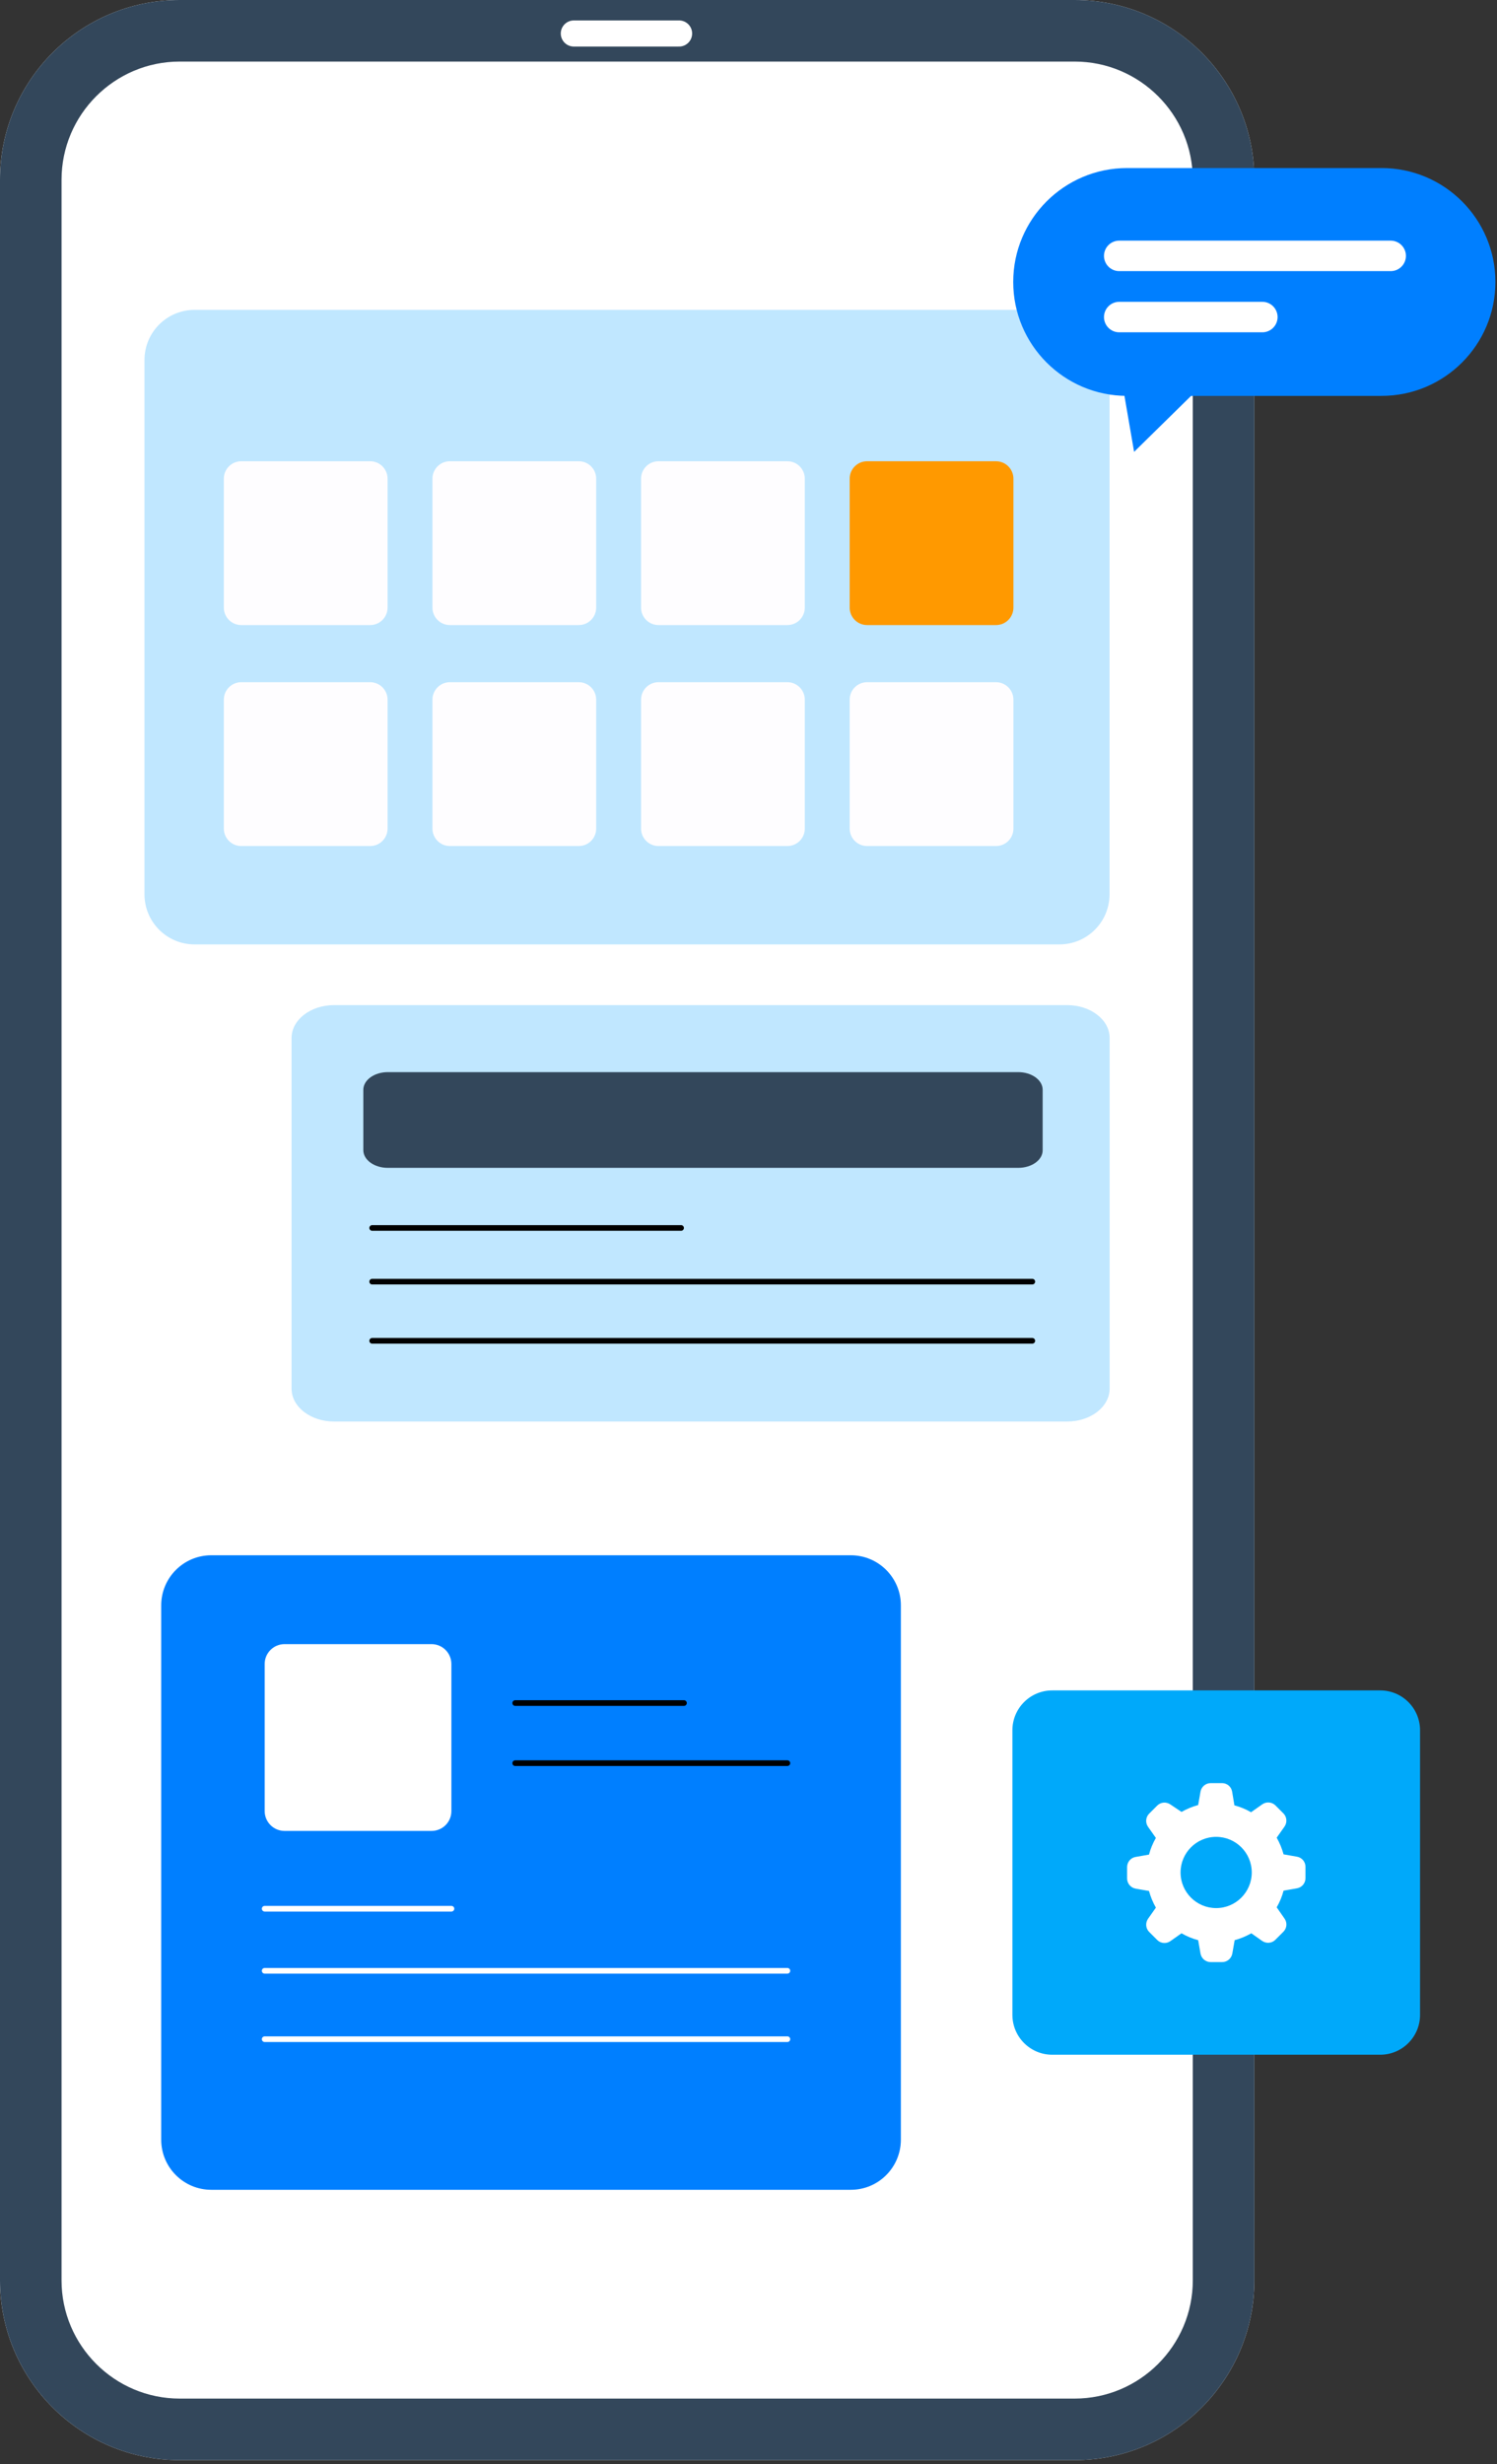
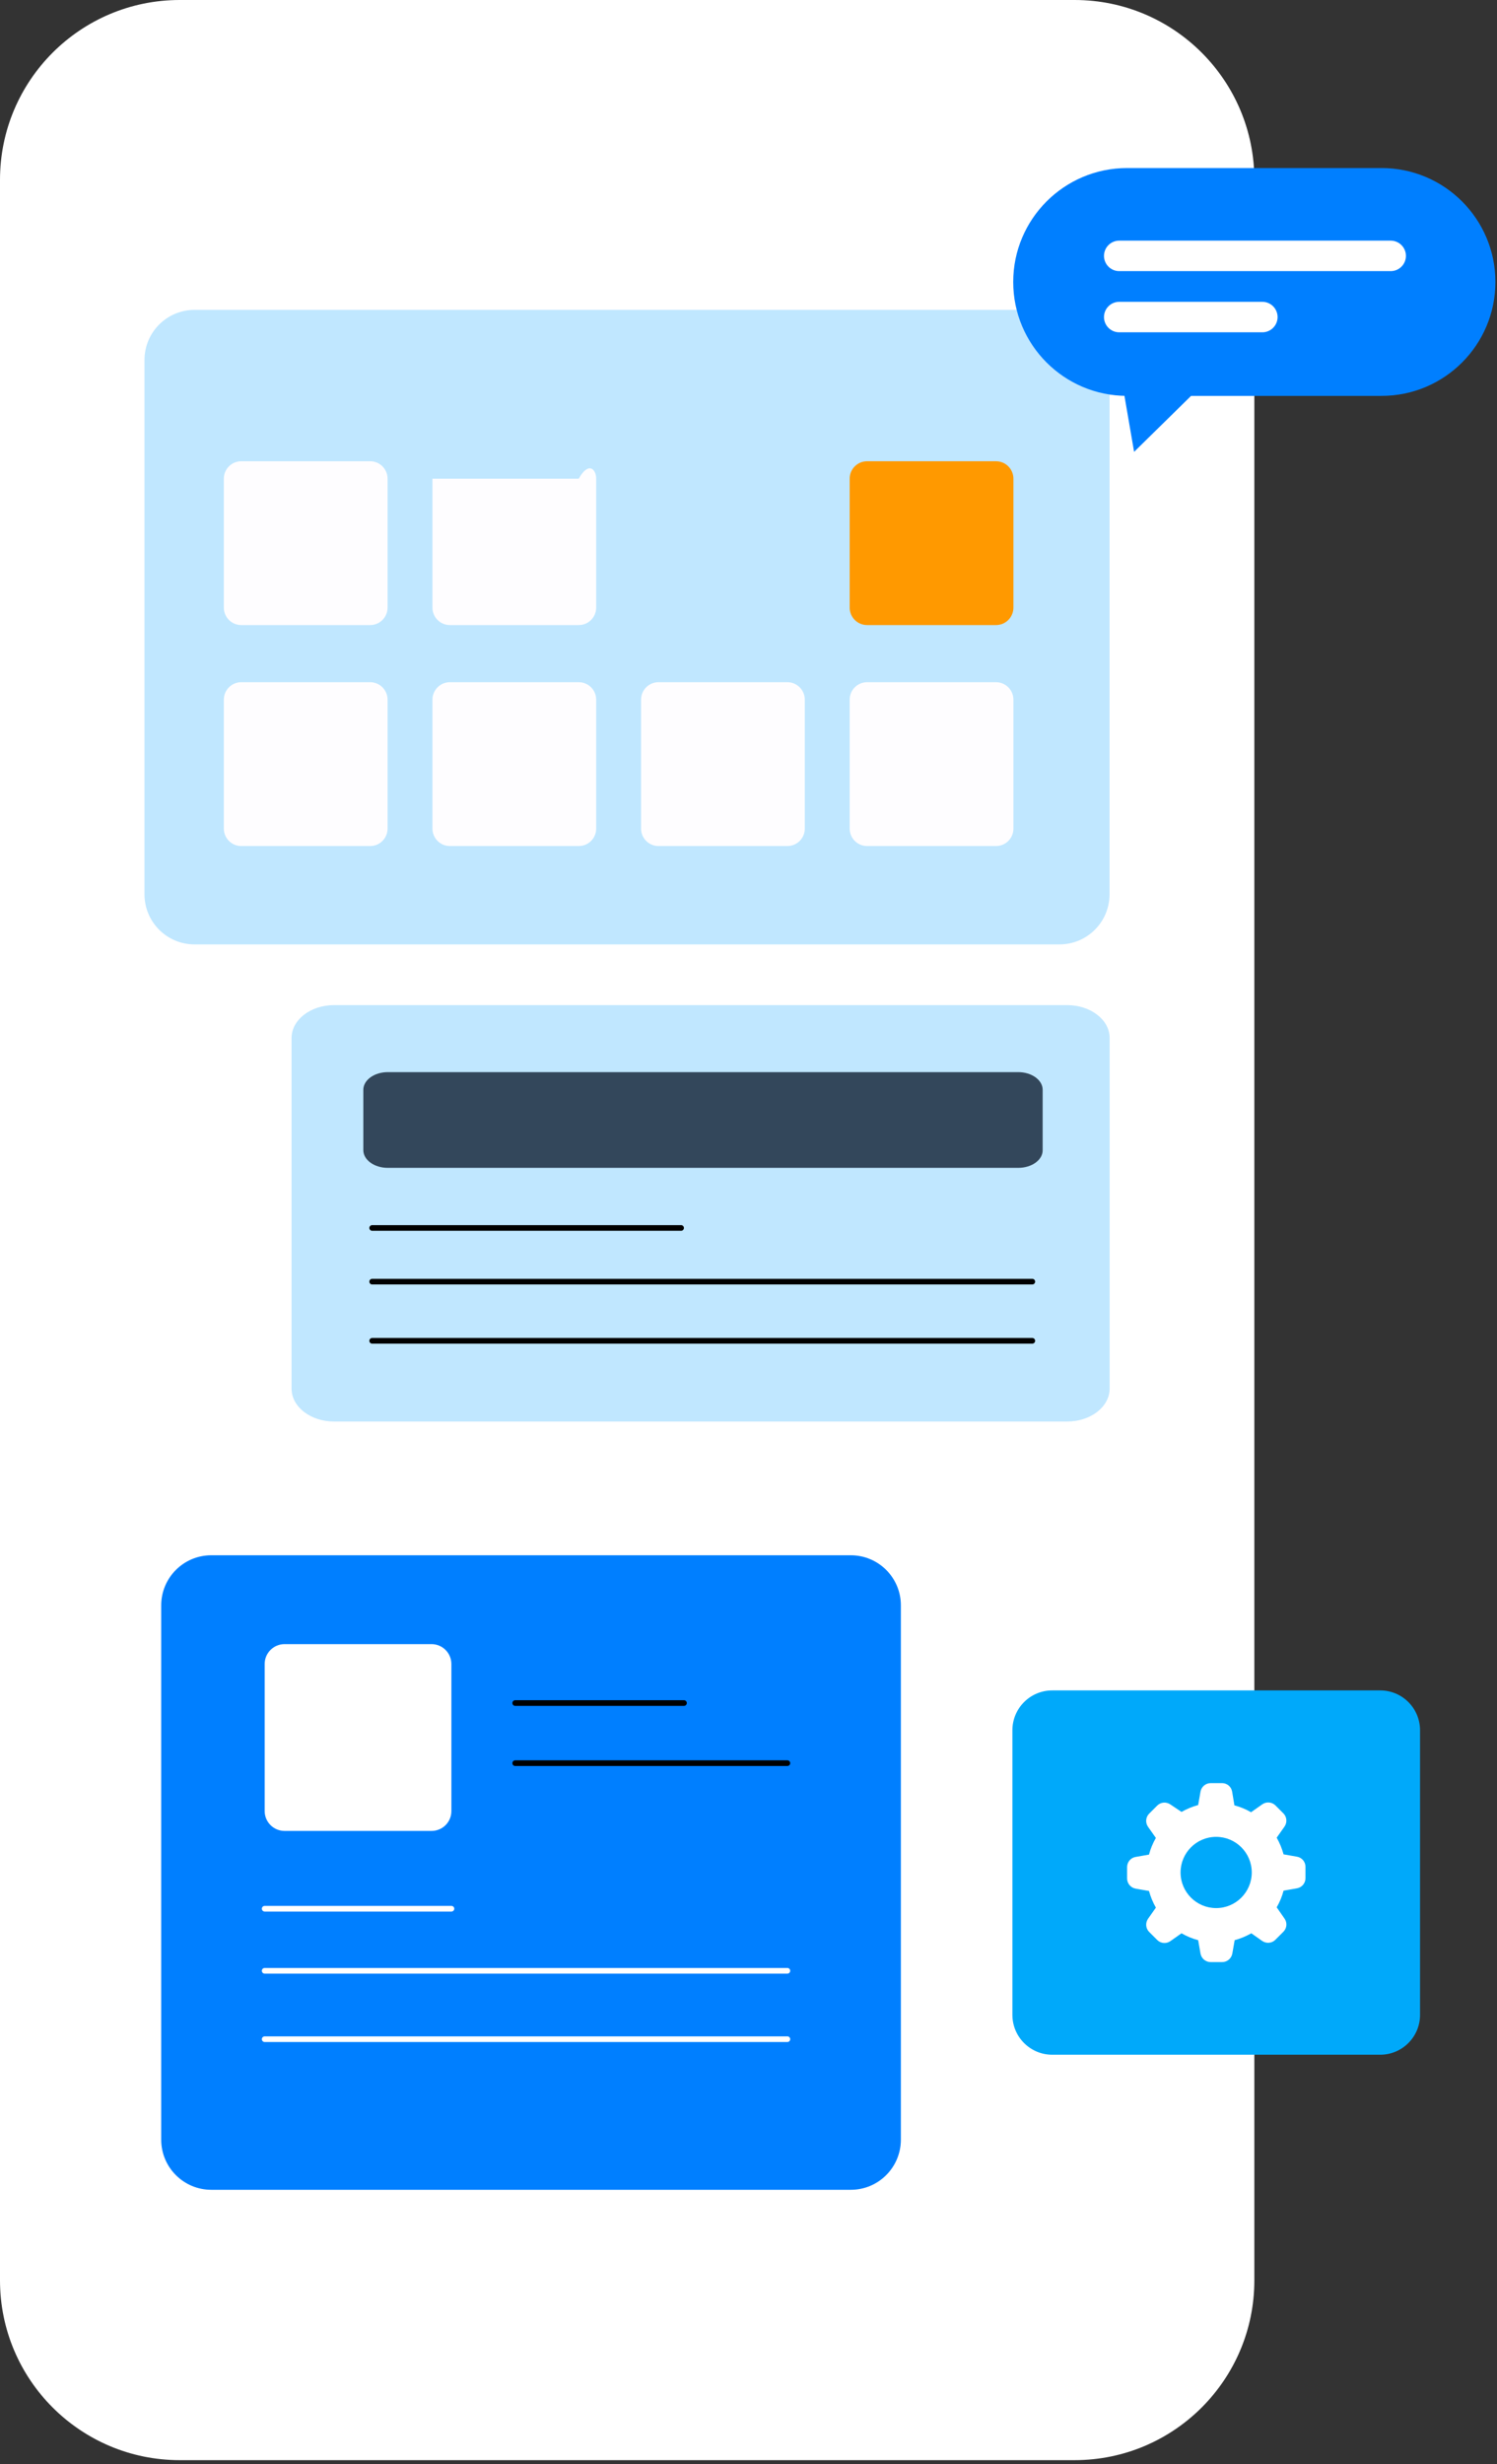
<svg xmlns="http://www.w3.org/2000/svg" width="344" height="566" viewBox="0 0 344 566" fill="none">
  <rect x="0" y="0" width="344" height="566" fill="#333333" stroke="none" />
  <path d="M246.945 565.066H41.295C18.494 565.066 0 546.572 0 523.77V41.295C0 18.494 18.494 0 41.295 0H246.945C269.747 0 288.241 18.494 288.241 41.295V523.77C288.241 546.572 269.747 565.066 246.945 565.066Z" fill="white" />
-   <path d="M246.945 14.142C261.914 14.142 274.098 26.326 274.098 41.295V523.77C274.098 538.739 261.914 550.923 246.945 550.923H41.295C26.326 550.923 14.142 538.739 14.142 523.77V41.295C14.142 26.326 26.326 14.142 41.295 14.142H246.945ZM246.945 0H41.295C18.494 0 0 18.494 0 41.295V523.77C0 546.572 18.494 565.066 41.295 565.066H246.945C269.747 565.066 288.241 546.572 288.241 523.77V41.295C288.241 18.494 269.747 0 246.945 0Z" fill="#33475B" />
  <path d="M131.862 7.695H156.048" stroke="white" stroke-width="6" stroke-miterlimit="10" stroke-linecap="round" stroke-linejoin="round" />
  <path d="M195.511 502.97H48.548C42.195 502.97 37.046 497.821 37.046 491.468V368.728C37.046 362.375 42.195 357.226 48.548 357.226H195.511C201.864 357.226 207.014 362.375 207.014 368.728V491.468C206.999 497.821 201.864 502.97 195.511 502.97Z" fill="#007FFF" />
  <path d="M99.17 420.539H65.388C62.864 420.539 60.819 418.494 60.819 415.97V382.203C60.819 379.679 62.864 377.634 65.388 377.634H99.155C101.679 377.634 103.724 379.679 103.724 382.203V415.97C103.739 418.494 101.694 420.539 99.17 420.539Z" fill="white" />
  <path d="M118.389 391.167H157.175" stroke="black" stroke-width="1.3" stroke-miterlimit="10" stroke-linecap="round" stroke-linejoin="round" />
  <path d="M118.389 404.975H180.934" stroke="black" stroke-width="1.3" stroke-miterlimit="10" stroke-linecap="round" stroke-linejoin="round" />
  <path d="M60.819 438.409H103.739" stroke="white" stroke-width="1.3" stroke-miterlimit="10" stroke-linecap="round" stroke-linejoin="round" />
  <path d="M60.819 452.667H180.934" stroke="white" stroke-width="1.3" stroke-miterlimit="10" stroke-linecap="round" stroke-linejoin="round" />
  <path d="M60.819 468.376H180.934" stroke="white" stroke-width="1.3" stroke-miterlimit="10" stroke-linecap="round" stroke-linejoin="round" />
  <path d="M243.45 216.92H44.704C38.351 216.92 33.202 211.771 33.202 205.418V82.678C33.202 76.325 38.351 71.175 44.704 71.175H243.464C249.817 71.175 254.967 76.325 254.967 82.678V205.418C254.952 211.785 249.803 216.92 243.45 216.92Z" fill="#C0E7FF" />
  <path d="M85.057 143.569H55.438C53.219 143.569 51.435 141.77 51.435 139.566V109.947C51.435 107.728 53.233 105.943 55.438 105.943H85.057C87.276 105.943 89.06 107.742 89.06 109.947V139.566C89.06 141.77 87.276 143.569 85.057 143.569Z" fill="#FEFDFF" />
-   <path d="M132.996 143.569H103.377C101.157 143.569 99.373 141.77 99.373 139.566V109.947C99.373 107.728 101.172 105.943 103.377 105.943H132.996C135.215 105.943 136.999 107.742 136.999 109.947V139.566C136.999 141.77 135.215 143.569 132.996 143.569Z" fill="#FEFDFF" />
-   <path d="M180.934 143.569H151.315C149.096 143.569 147.312 141.77 147.312 139.566V109.947C147.312 107.728 149.11 105.943 151.315 105.943H180.934C183.153 105.943 184.937 107.742 184.937 109.947V139.566C184.937 141.77 183.153 143.569 180.934 143.569Z" fill="#FEFDFF" />
+   <path d="M132.996 143.569H103.377C101.157 143.569 99.373 141.77 99.373 139.566V109.947H132.996C135.215 105.943 136.999 107.742 136.999 109.947V139.566C136.999 141.77 135.215 143.569 132.996 143.569Z" fill="#FEFDFF" />
  <path d="M228.872 143.569H199.253C197.034 143.569 195.25 141.77 195.25 139.566V109.947C195.25 107.728 197.049 105.943 199.253 105.943H228.872C231.092 105.943 232.876 107.742 232.876 109.947V139.566C232.876 141.77 231.092 143.569 228.872 143.569Z" fill="#FF9900" />
  <path d="M85.057 194.322H55.438C53.219 194.322 51.435 192.523 51.435 190.318V160.699C51.435 158.48 53.233 156.696 55.438 156.696H85.057C87.276 156.696 89.06 158.495 89.06 160.699V190.318C89.06 192.537 87.276 194.322 85.057 194.322Z" fill="#FEFDFF" />
  <path d="M132.996 194.322H103.377C101.157 194.322 99.373 192.523 99.373 190.318V160.699C99.373 158.48 101.172 156.696 103.377 156.696H132.996C135.215 156.696 136.999 158.495 136.999 160.699V190.318C136.999 192.537 135.215 194.322 132.996 194.322Z" fill="#FEFDFF" />
  <path d="M180.934 194.322H151.315C149.096 194.322 147.312 192.523 147.312 190.318V160.699C147.312 158.48 149.11 156.696 151.315 156.696H180.934C183.153 156.696 184.937 158.495 184.937 160.699V190.318C184.937 192.537 183.153 194.322 180.934 194.322Z" fill="#FEFDFF" />
  <path d="M228.872 194.322H199.253C197.034 194.322 195.25 192.523 195.25 190.318V160.699C195.25 158.48 197.049 156.696 199.253 156.696H228.872C231.092 156.696 232.876 158.495 232.876 160.699V190.318C232.876 192.537 231.092 194.322 228.872 194.322Z" fill="#FEFDFF" />
  <path d="M245.235 326.507H76.754C71.379 326.507 67 323.132 67 318.956V238.414C67 234.253 71.36 230.863 76.754 230.863H245.235C250.61 230.863 254.989 234.239 254.989 238.414V318.956C254.97 323.132 250.61 326.507 245.235 326.507Z" fill="#C0E7FF" />
  <path d="M233.971 268.241H89.118C85.998 268.241 83.49 266.416 83.49 264.179V250.316C83.49 248.064 86.019 246.254 89.118 246.254H233.971C237.09 246.254 239.598 248.079 239.598 250.316V264.179C239.618 266.431 237.09 268.241 233.971 268.241Z" fill="#33475B" />
  <path d="M85.524 282.049H156.509" stroke="black" stroke-width="1.3" stroke-miterlimit="10" stroke-linecap="round" stroke-linejoin="round" />
  <path d="M85.524 294.378H237.215" stroke="black" stroke-width="1.3" stroke-miterlimit="10" stroke-linecap="round" stroke-linejoin="round" />
  <path d="M85.524 307.969H237.215" stroke="black" stroke-width="1.3" stroke-miterlimit="10" stroke-linecap="round" stroke-linejoin="round" />
  <path d="M317.164 471.944H241.796C236.734 471.944 232.644 467.839 232.644 462.792V397.418C232.644 392.356 236.749 388.266 241.796 388.266H317.164C322.226 388.266 326.316 392.371 326.316 397.418V462.792C326.316 467.839 322.211 471.944 317.164 471.944Z" fill="#00A9FA" />
  <path d="M298.031 426.457L294.956 425.92C294.594 424.586 294.057 423.295 293.375 422.091L295.174 419.538C295.827 418.595 295.725 417.319 294.913 416.507L293.071 414.665C292.244 413.867 290.967 413.78 290.039 414.447L287.486 416.246C286.282 415.549 284.991 415.013 283.657 414.665L283.135 411.517C282.946 410.4 281.989 409.573 280.858 409.559H278.203C277.057 409.559 276.071 410.386 275.868 411.517L275.331 414.592C273.997 414.955 272.706 415.491 271.502 416.173L268.949 414.462C268.006 413.809 266.73 413.91 265.918 414.723L264.075 416.565C263.263 417.377 263.147 418.653 263.814 419.596L265.613 422.149C264.917 423.353 264.38 424.644 264.032 425.978L260.957 426.515C259.826 426.704 258.999 427.69 258.999 428.85V431.461C258.999 432.607 259.826 433.593 260.957 433.797L264.032 434.333C264.395 435.668 264.931 436.959 265.613 438.163L263.814 440.715C263.162 441.658 263.263 442.935 264.075 443.747L265.918 445.589C266.73 446.401 268.006 446.517 268.949 445.85L271.502 444.052C272.706 444.748 273.997 445.284 275.331 445.633L275.868 448.708C276.071 449.839 277.043 450.666 278.203 450.666H280.843C281.989 450.666 282.975 449.839 283.178 448.708L283.715 445.633C285.05 445.27 286.34 444.733 287.544 444.052L290.039 445.807C290.982 446.459 292.258 446.358 293.071 445.546L294.913 443.703C295.725 442.891 295.841 441.615 295.174 440.672L293.375 438.09C294.071 436.886 294.608 435.595 294.956 434.261L298.031 433.724C299.163 433.521 299.99 432.549 299.99 431.389V428.778C299.99 427.632 299.163 426.646 298.031 426.457ZM279.465 438.264C274.954 438.264 271.284 434.609 271.284 430.083C271.284 425.572 274.94 421.903 279.465 421.903C283.976 421.903 287.646 425.558 287.646 430.083C287.646 430.098 287.646 430.112 287.646 430.127C287.617 434.623 283.962 438.264 279.465 438.264Z" fill="white" />
  <path d="M258.999 90.931H317.468C331.915 90.931 343.635 79.211 343.635 64.764C343.635 50.317 331.915 38.597 317.468 38.597H258.999C244.552 38.597 232.832 50.317 232.832 64.764C232.832 79.211 244.552 90.931 258.999 90.931Z" fill="#007FFF" />
  <path d="M279.581 85.158L260.609 103.782L257.157 83.78L279.581 85.158Z" fill="#007FFF" />
  <path d="M257.188 58.773H319.571" stroke="white" stroke-width="7" stroke-miterlimit="10" stroke-linecap="round" stroke-linejoin="round" />
  <path d="M257.188 72.825H290.078" stroke="white" stroke-width="7" stroke-miterlimit="10" stroke-linecap="round" stroke-linejoin="round" />
</svg>